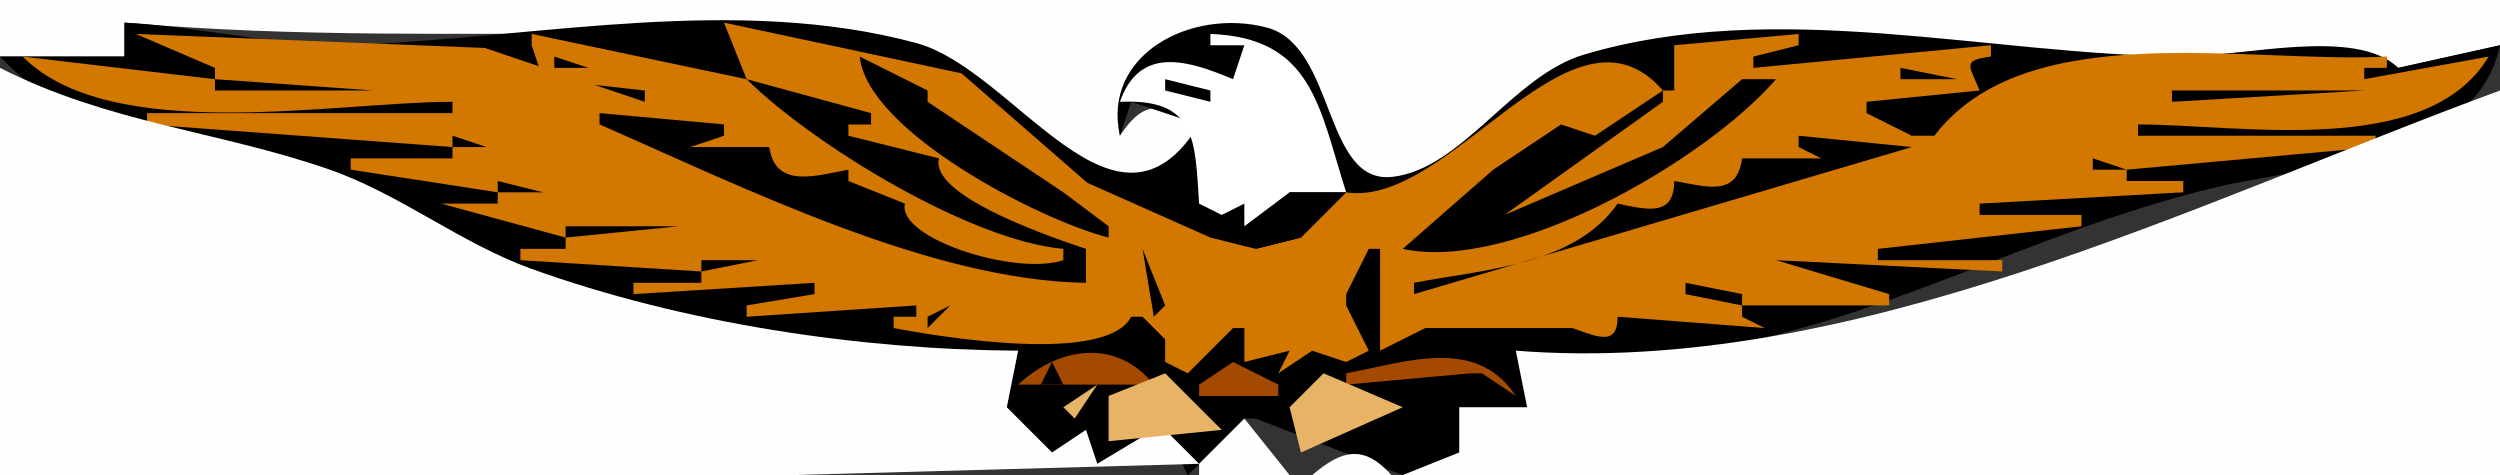
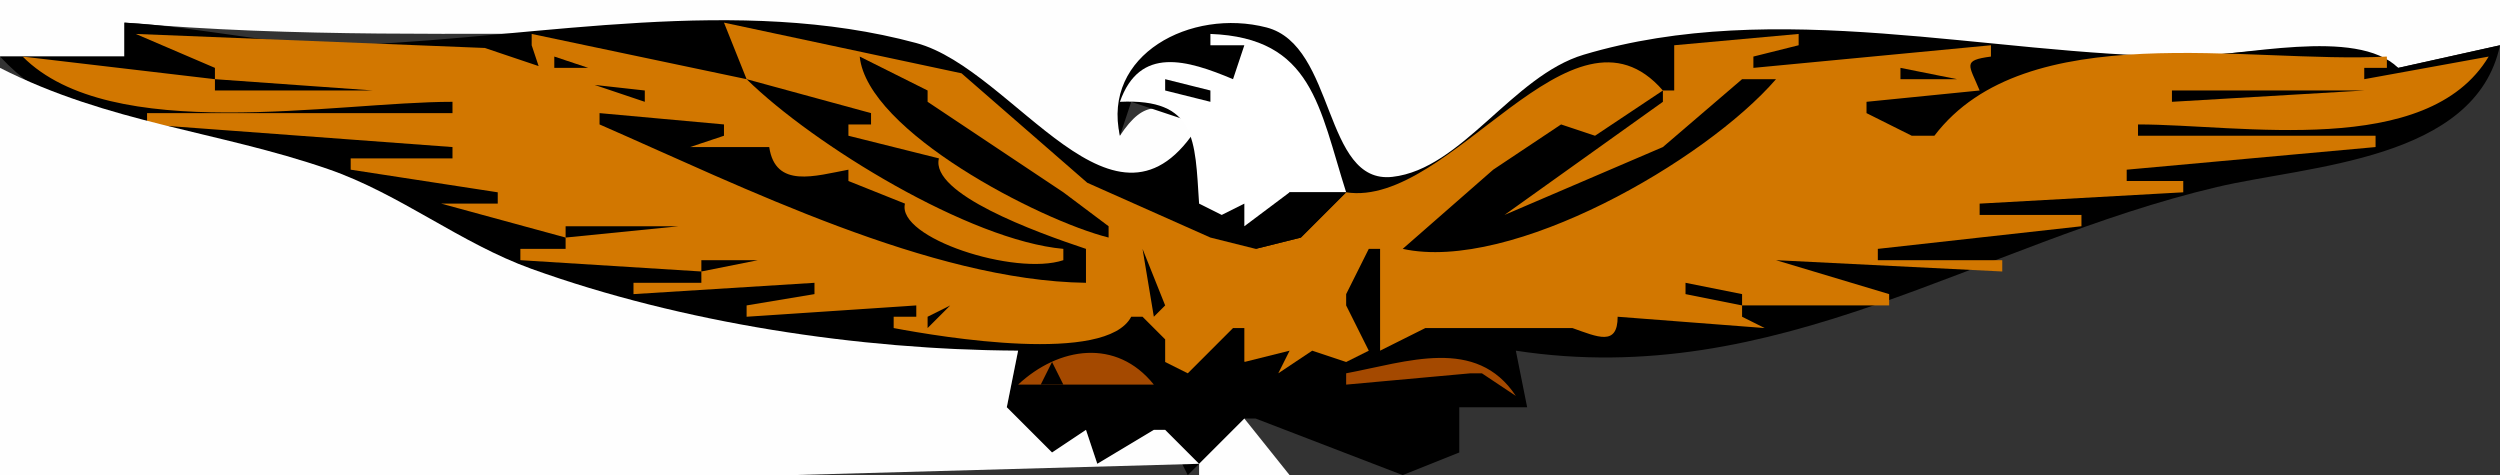
<svg xmlns="http://www.w3.org/2000/svg" width="221" height="42">
  <rect width="100%" height="100%" fill="#333333" stroke="none" />
  <path style="fill:#fefefe; stroke:none;" d="M0 0L0 5L11 5L11 2C26.288 3.336 40.71 2.908 55.997 2.985C64.531 3.029 72.505 1.377 81 4.098C87.556 6.198 90.453 11.801 96.027 15.142C100.625 17.898 104.193 15.327 106 11C102.679 9.165 101.191 8.689 99 12C98.195 5.486 105.584 0.507 111.959 2.755C117.759 4.8 116.836 16.787 123.091 16.181C129.737 15.538 134.323 6.826 141 4.835C157.197 0.004 175.5 4.865 192 4.997C197.873 5.044 207.046 2.807 212 6L221 4L221 0L0 0z" />
  <path style="fill:#000000; stroke:none;" d="M11 2L11 5L0 5C7.519 13.059 18.552 11.686 28 14.945C34.367 17.141 39.687 21.502 46 23.773C59.656 28.685 75.537 30.971 90 31L89 36L93 40L96 38L97 41L102 38L103 38L105 42L110 37L111 37L124 42L129 40L129 36L135 36L134 31C157.13 34.541 174.814 21.525 196 16.528C204.052 14.629 218.833 14.209 221 4L212 6C208.27 2.348 198.106 5.037 193 4.997C175.686 4.858 157.025 -0.243 140 4.835C133.71 6.711 129.232 14.943 123.091 15.634C116.94 16.327 118.11 4.018 111.959 2.426C105.295 0.702 97.398 4.824 99 12L100 9L106 11C98.63 22.983 89.74 6.164 81 3.805C65.245 -0.447 48.02 3.226 32 3.94C24.927 4.255 18.031 2.368 11 2z" />
  <path style="fill:#d27700; stroke:none;" d="M64 2L66 7L47 3L47 4L48 7L57 8L57 9L42.858 4.24L12 3L19 6L19 7L2 5C9.816 12.854 29.578 9 40 9L40 10L13 10L13 11L40 13L40 14L31 14L31 15L44 17L44 18L39 18L50 21L50 22L46 22L46 23L62 24L62 25L56 25L56 26L72 25L72 26L66 27L66 28L81 27L81 28L79 28L79 29C83.3 29.813 97.789 32.215 100 28L101 28L103 30L103 32L105 33L109 29L110 29L110 32L114 31L113 33L116 31L119 32L121 31L119 27L119 26L121 22L122 22L122 31L126 29L139 29C141.237 29.791 143 30.626 143 28L156 29L154 28L154 27L167 27L167 26L157 23L177 24L177 23L166 23L166 22L184 20L184 19L175 19L175 18L193 17L193 16L188 16L188 15L210 13L210 12L189 12L189 11C198.066 11 214.576 14.056 220 5L209 7L209 6L211 6L211 5C198.68 5.645 179.081 1.379 171 12L170 12L169 12L165 10L165 9L175 8C174.058 5.712 173.437 5.342 176 5L176 4L155 6L155 5L159 4L159 3L148 4L148 8L147 8C138.964 -1.261 128.222 18.42 119 17L115 21L111 22L107 21L96.115 16.156L84.999 6.48L64 2z" />
  <path style="fill:#ffffff; stroke:none;" d="M107 3L107 4L110 4L109 7C104.938 5.29 100.745 4.038 99 9C105.77 8.697 105.632 12.345 106 18L108 19L110 18L110 20L114 17L119 17C116.608 9.494 116.04 3.337 107 3z" />
  <path style="fill:#000000; stroke:none;" d="M49 5L49 6L52 6L49 5M76 5C76.666 11.608 91.925 19.475 98 21L98 20L94 17L82 9L82 8L76 5z" />
-   <path style="fill:#ffff80; stroke:none;" d="M107.667 5.333L108.333 5.667L107.667 5.333z" />
+   <path style="fill:#ffff80; stroke:none;" d="M107.667 5.333L107.667 5.333z" />
  <path style="fill:#fefefe; stroke:none;" d="M0 6L0 42L70 42L106 41L103 38L102 38L97 41L96 38L93 40L89 36L90 31C75.898 30.919 60.311 28.561 47 23.773C40.687 21.502 35.367 17.141 29 14.945C19.211 11.568 9.648 10.903 0 6z" />
  <path style="fill:#000000; stroke:none;" d="M107.667 6.333L108.333 6.667L107.667 6.333M168 6L168 7L173 7L168 6M19 7L19 8L33 8L19 7M57 7L58 8L57 7M66 7C71.914 12.813 85.742 21.263 94 22L94 23C89.732 24.423 79.242 21.034 80 18L75 16L75 15C72.086 15.539 68.542 16.701 68 13L61 13L64 12L64 11L53 10L53 11C65.595 16.502 82.258 24.81 96 25L96 24L96 22C91.551 20.517 82.219 17.126 83 14L75 12L75 11L77 11L77 10L66 7M103 7L103 8L107 9L107 8L103 7M154 7L147 13L133 19L147 9L147 8L141 12L138 11L132 15L124 22C133.605 24.105 150.755 14.213 157 7L154 7M192 8L192 9L209 8L192 8M40 8L41 9L40 8z" />
-   <path style="fill:#fefefe; stroke:none;" d="M134 31L135 36L129 36L129 40L124 42L221 42L221 8C193.982 17.928 163.734 33.325 134 31z" />
-   <path style="fill:#000000; stroke:none;" d="M187.667 10.333L188.333 10.667L187.667 10.333M40 12L40 13L43 13L40 12M159 12L159 13L161 14L154 14C153.548 17.442 150.885 16.497 148 16C148 19.172 145.625 18.553 143 18C139.163 23.49 131.1 23.811 125 25L125 26L169 13L159 12M185 14L185 15L188 15L185 14M44 16L44 17L48 17L44 16z" />
  <path style="fill:#ffffff; stroke:none;" d="M104 16L105 17L104 16z" />
  <path style="fill:#000000; stroke:none;" d="M116 16L117 17L116 16M114 17L111 22L115 21L119 17L114 17M50 20L50 21L60 20L50 20z" />
  <path style="fill:#d27700; stroke:none;" d="M127 22L133 19L127 22z" />
  <path style="fill:#000000; stroke:none;" d="M120 21L121 22L120 21M165 21L166 22L165 21M62 23L62 24L67 23L62 23M101 22L102 28L103 27L101 22M72 24L73 25L72 24M149 25L149 26L154 27L154 26L149 25M84 27L82 28L82 29L84 27M142 27L143 28L142 27M90 28L91 29L90 28M95 28L96 29L95 28M137.667 28.333L138.333 28.667L137.667 28.333M109 29L109 32L110 32L109 29M111.333 29.667L111.667 30.333L111.333 29.667M131 29L132 30L131 29M105 30L106 31L105 30z" />
  <path style="fill:#a44900; stroke:none;" d="M90 34L102 34C98.703 29.877 93.588 30.652 90 34M119 33L119 34L130 33L131 33L134 35C130.51 29.715 124.372 31.994 119 33z" />
  <path style="fill:#000000; stroke:none;" d="M93 32L92 34L94 34L93 32z" />
-   <path style="fill:#a44900; stroke:none;" d="M109 32L106 34L106 35L113 35L113 34L109 32z" />
  <path style="fill:#000000; stroke:none;" d="M94 35L97 34L94 35z" />
-   <path style="fill:#e6b367; stroke:none;" d="M103 33L98 35L98 39L108 38L103 33M117 33L114 36L115 40L124 36L117 33M94 36L95 37L97 34L94 36z" />
  <path style="fill:#a44900; stroke:none;" d="M114 34L115 35L114 34M113 35L114 36L113 35z" />
  <path style="fill:#e6b367; stroke:none;" d="M124 35L127 38L124 35z" />
  <path style="fill:#a44900; stroke:none;" d="M130 35L131 36L130 35z" />
  <path style="fill:#fefefe; stroke:none;" d="M110 37L106 41L106 42L114 42L110 37M112 37L113 38L112 37z" />
  <path style="fill:#ffff00; stroke:none;" d="M107 39L108 40L107 39z" />
-   <path style="fill:#fefefe; stroke:none;" d="M116 42L123 42C120.588 39.28 118.621 39.744 116 42z" />
  <path style="fill:#ffff00; stroke:none;" d="M124 39L125 40L124 39z" />
</svg>